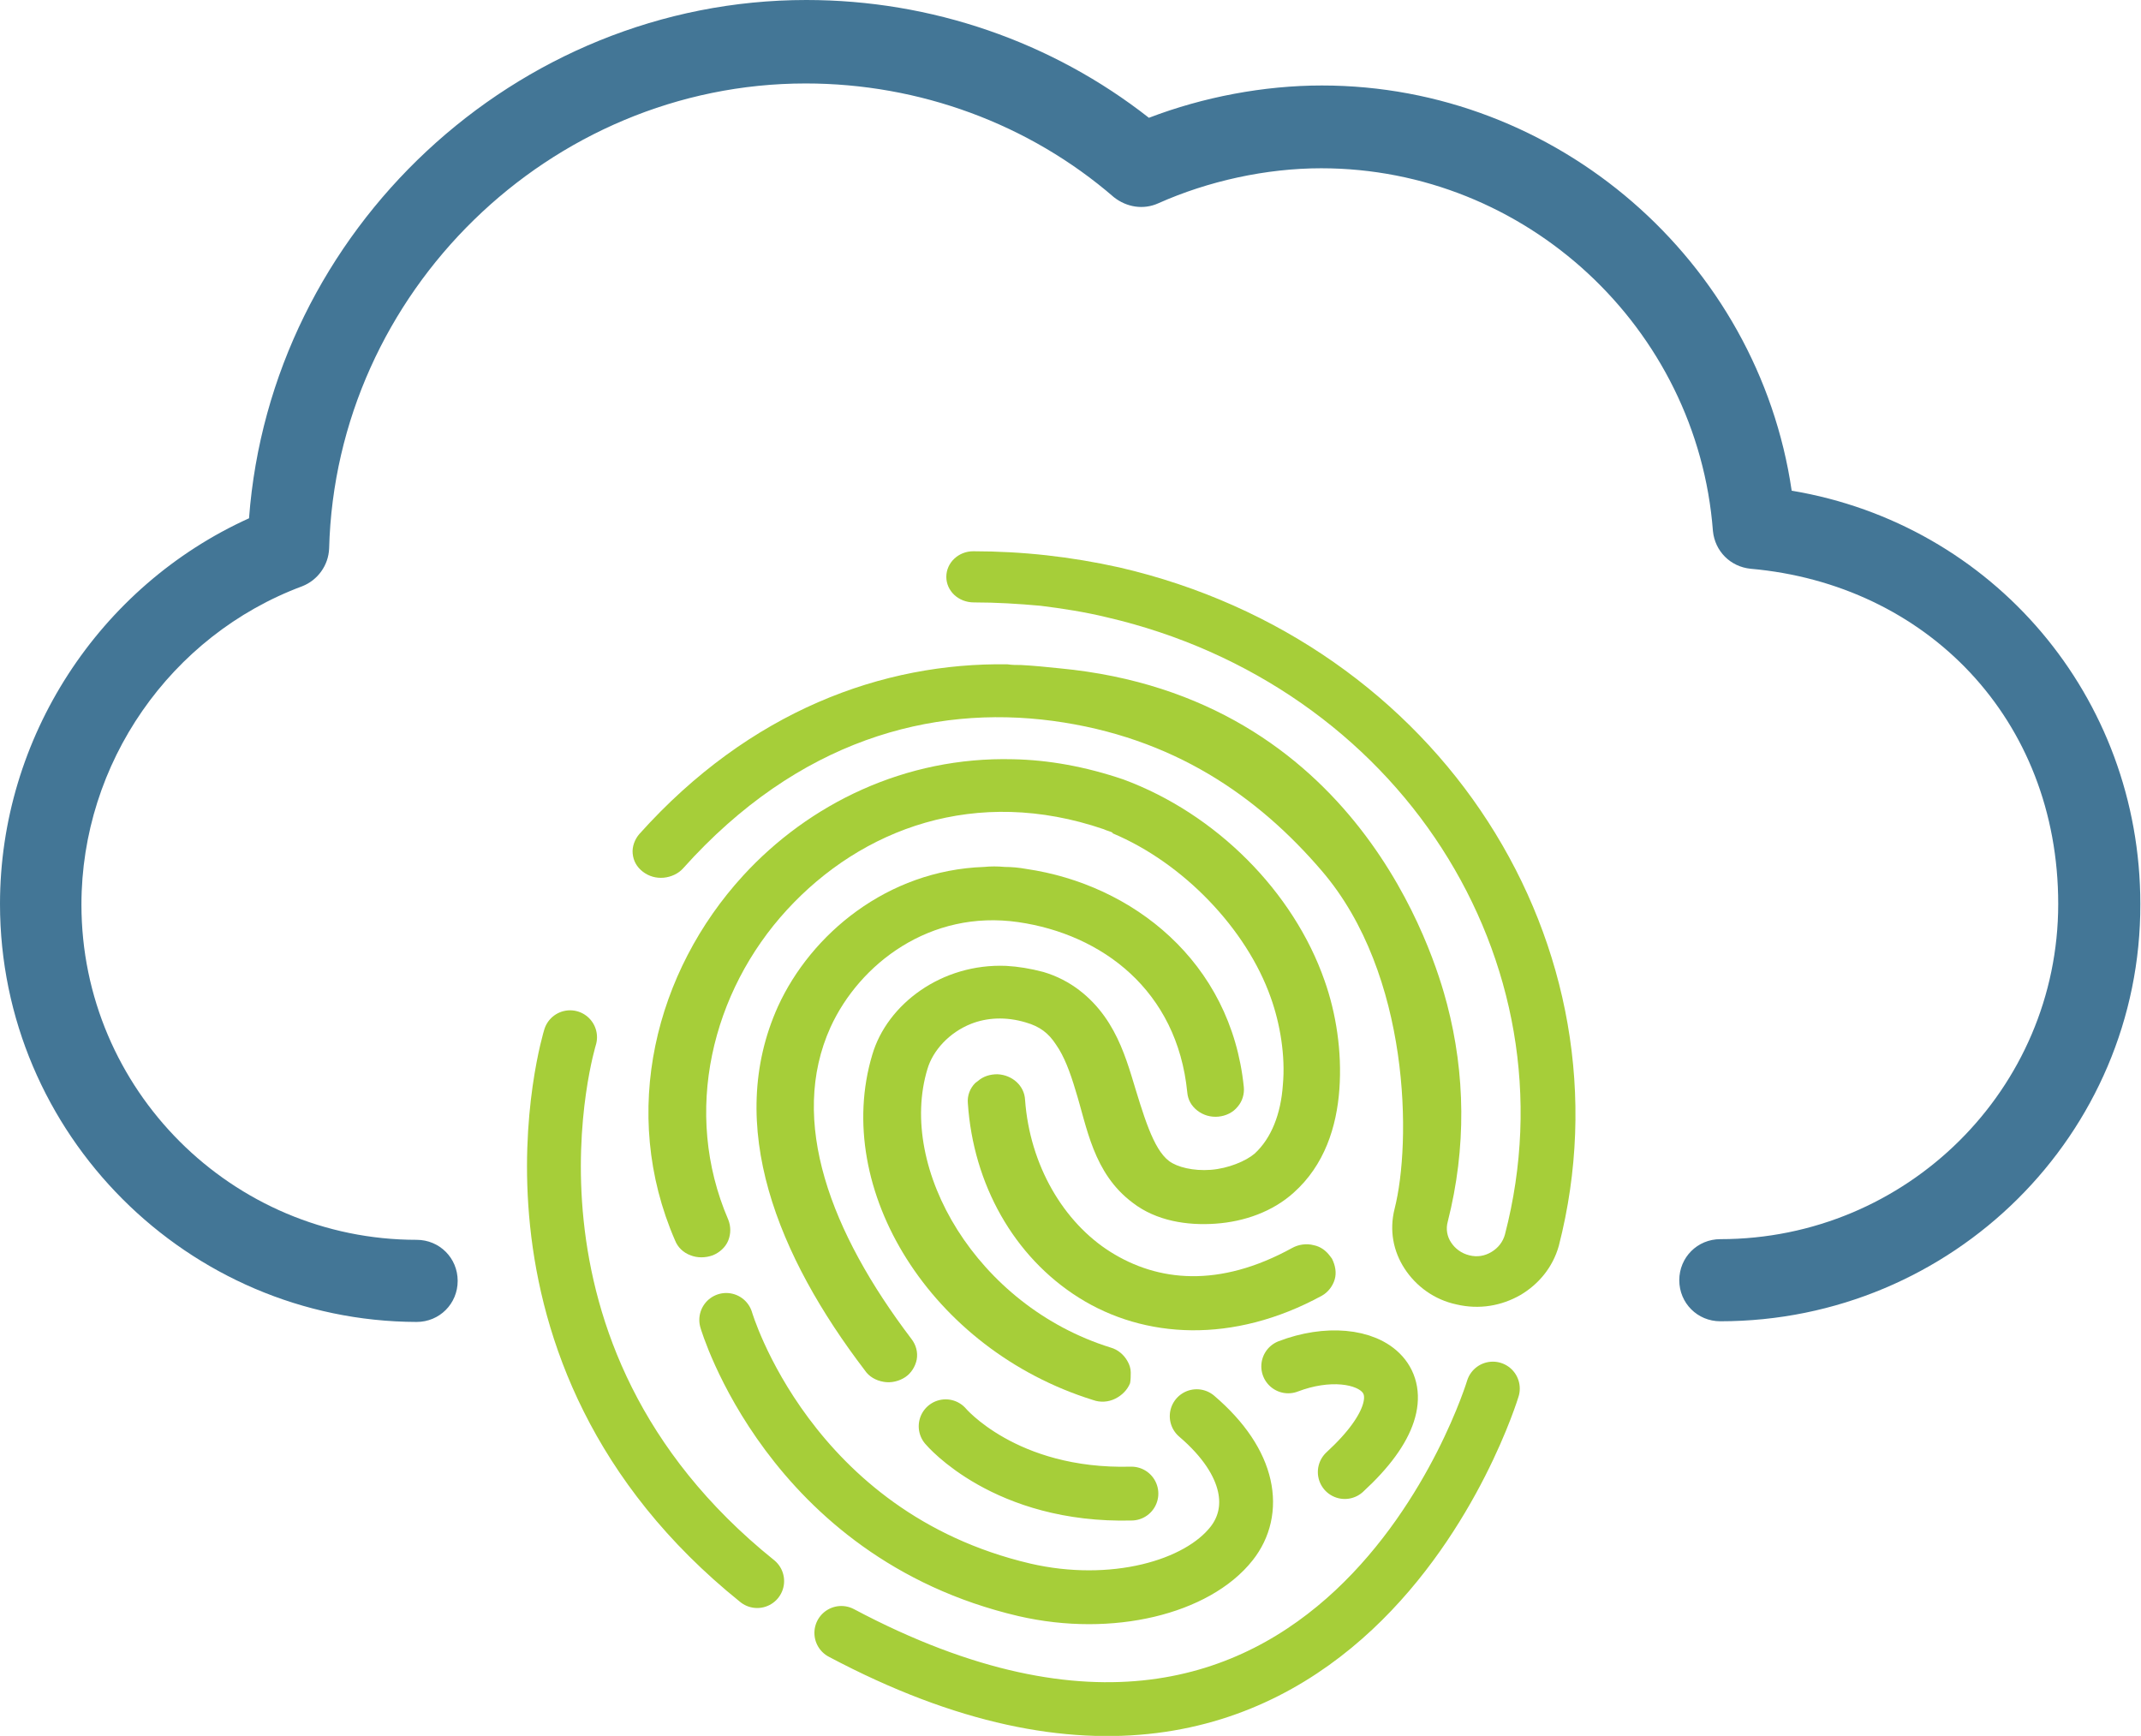
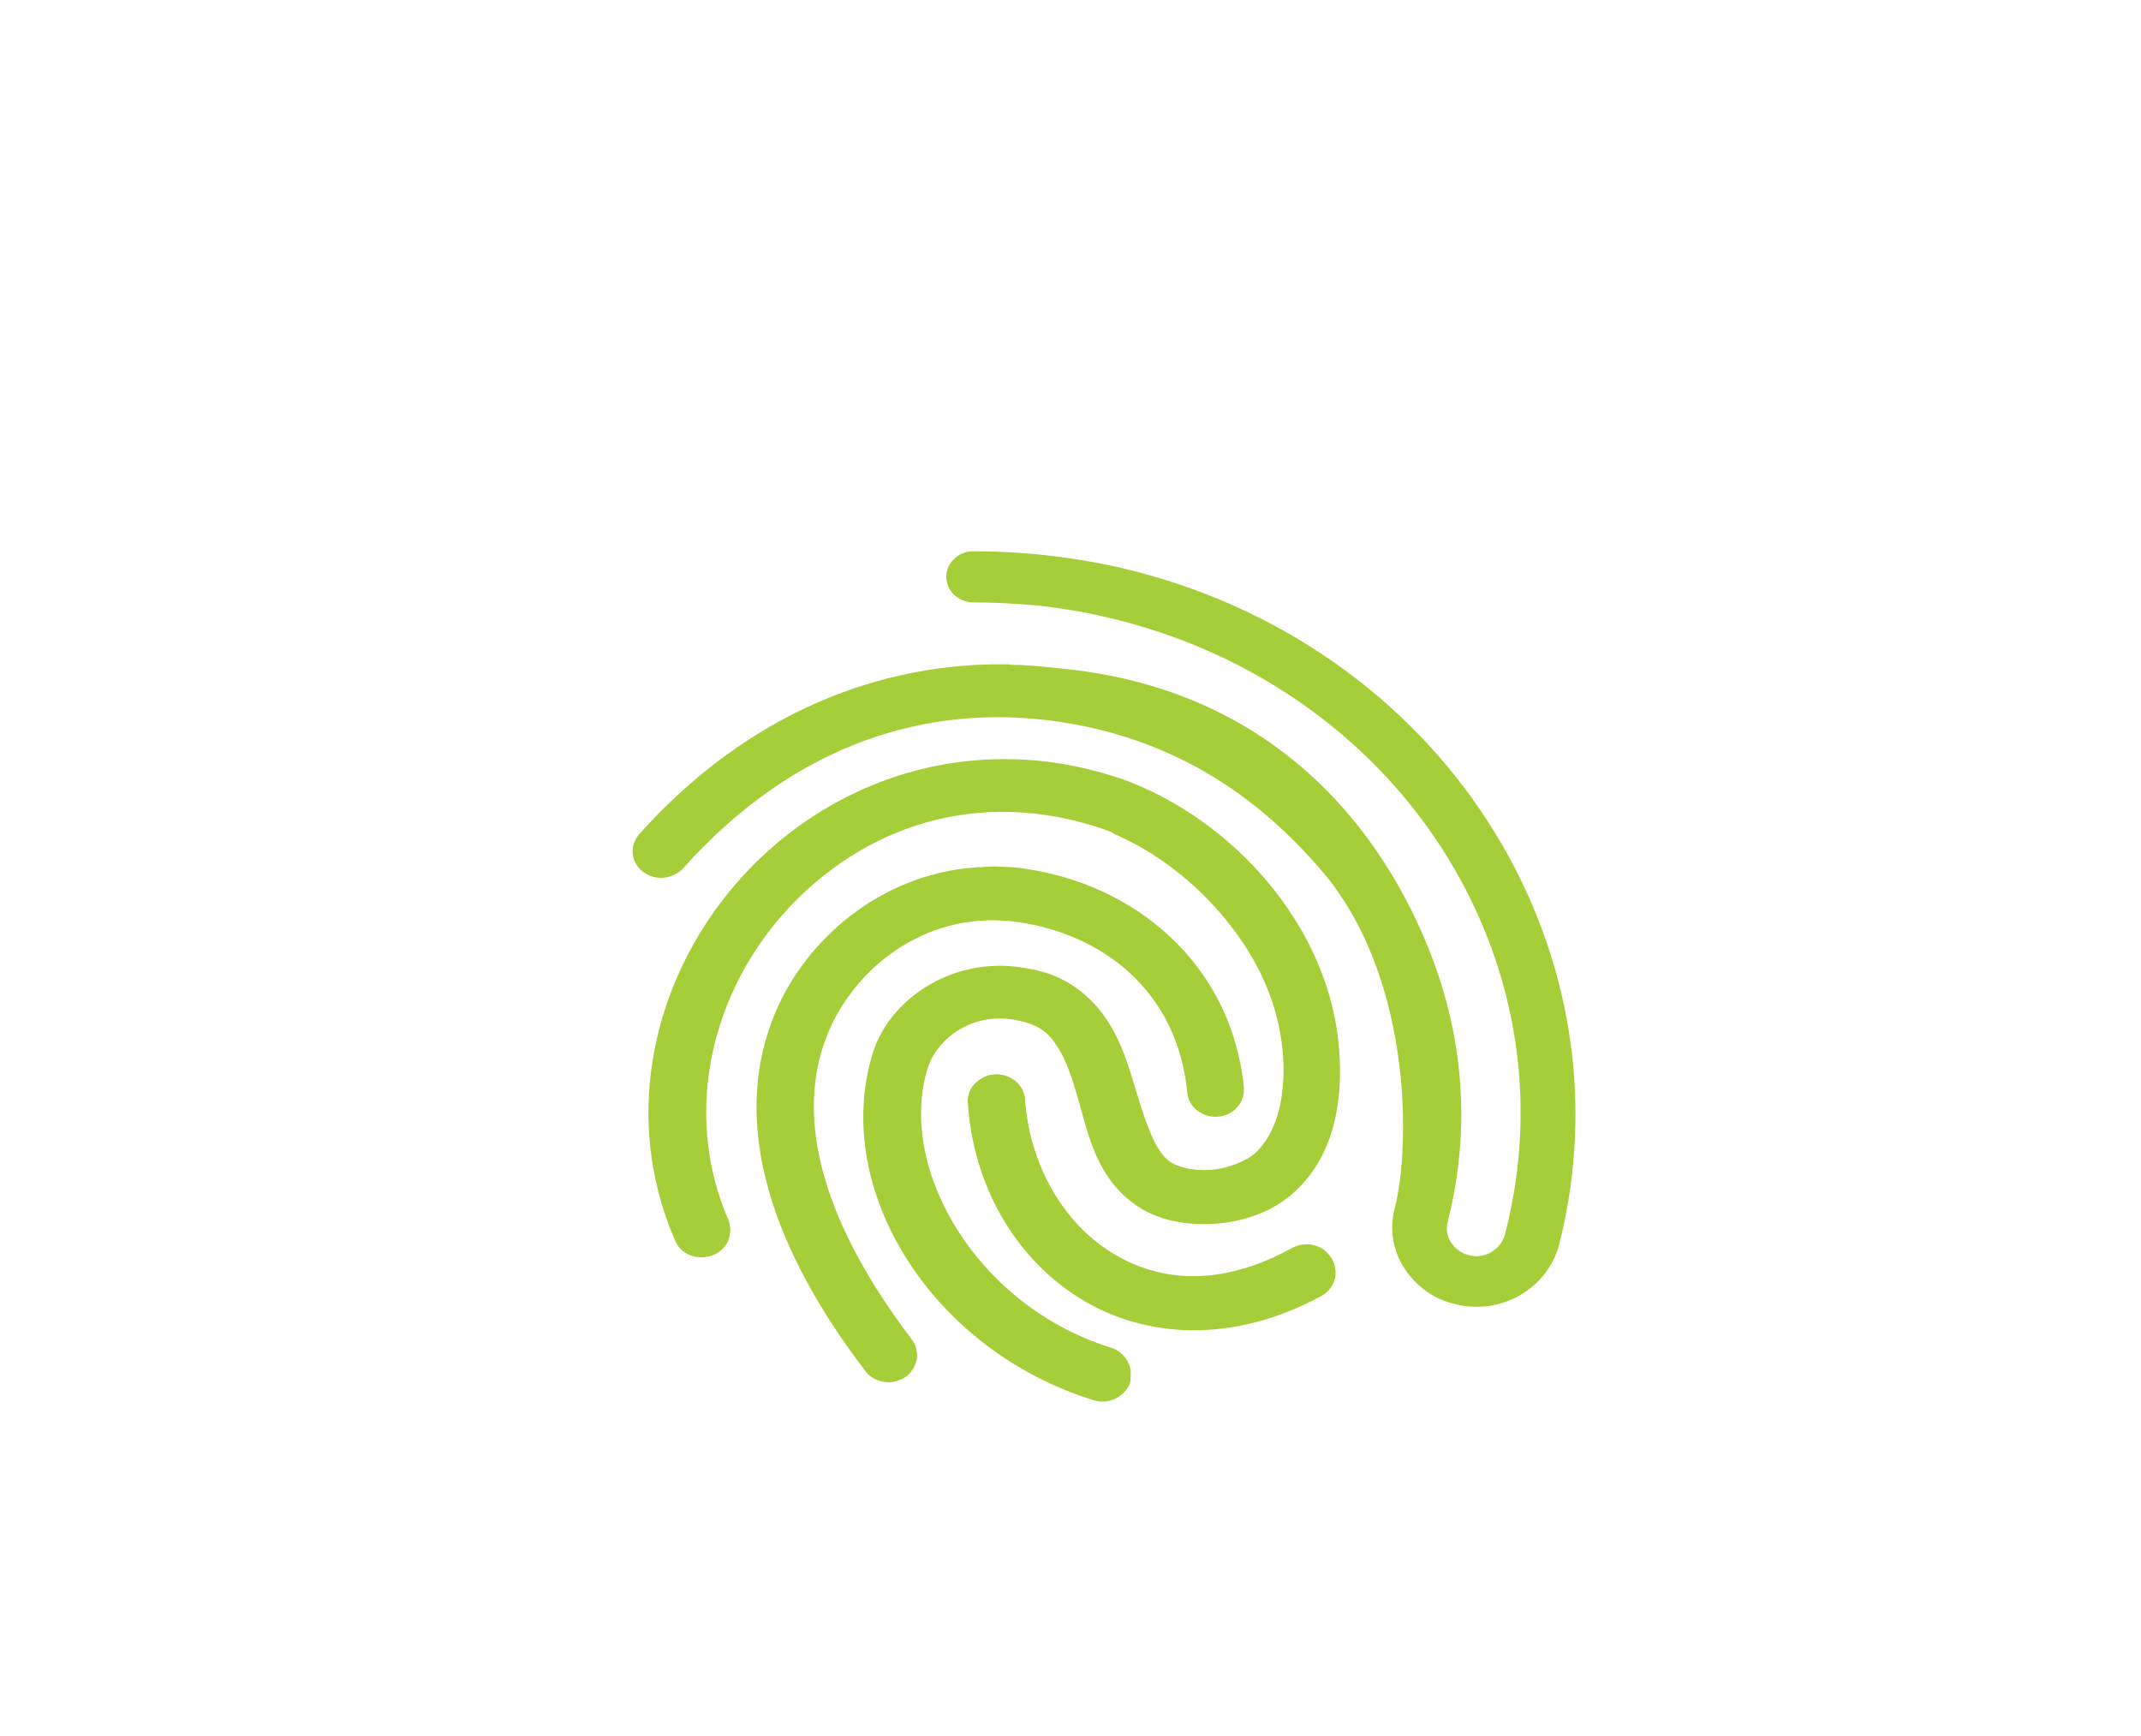
<svg xmlns="http://www.w3.org/2000/svg" version="1.1" id="Layer_1" x="0px" y="0px" viewBox="0 0 318.1 257.9" style="enable-background:new 0 0 318.1 257.9;" xml:space="preserve">
  <style type="text/css">
	.st0{fill-rule:evenodd;clip-rule:evenodd;fill:#437696;}
	.st1{fill-rule:evenodd;clip-rule:evenodd;fill:#A6CE39;}
	.st2{fill:none;stroke:#A6CE39;stroke-width:8;stroke-linecap:round;stroke-linejoin:round;stroke-miterlimit:10;}
</style>
  <g>
-     <path class="st0" d="M255.6,196.3c-3.4,0-6.1-2.7-6.1-6.1s2.7-6.1,6.1-6.1c27.7,0,50.2-22.3,50.2-49.8s-19.6-47.5-45.7-49.8   c-3-0.3-5.3-2.6-5.6-5.6c-2.3-30.2-27.8-53.9-58.2-53.9c-8.2,0-16.8,1.9-24.2,5.2c-2.2,1-4.7,0.6-6.6-0.9   c-12.6-10.9-28.9-16.9-45.8-16.9c-38,0-69.8,31-70.8,69.1c-0.1,2.5-1.7,4.7-4,5.6c-19.6,7.3-32.8,26.3-32.8,47.3   c0,27.5,22.4,49.8,49.8,49.8c3.4,0,6.1,2.7,6.1,6.1s-2.7,6.1-6.1,6.1C27.9,196.3,0,168.5,0,134.3C0,109.6,14.7,87.1,37,77   c3.2-42.8,39.6-77,82.8-77c18.6,0,36.5,6.2,50.9,17.5c8.1-3.1,17.1-4.8,25.7-4.8c35,0,64.8,26.1,69.8,60.2   c29.9,5,51.8,30.6,51.8,61.4C318.1,168.5,290.1,196.3,255.6,196.3L255.6,196.3z" />
    <path class="st1" d="M198.3,190.1c0.3-1,0.1-2.1-0.4-3.1c-0.1-0.1-0.2-0.3-0.3-0.4c-0.6-0.8-1.4-1.4-2.4-1.6   c-1.1-0.3-2.3-0.1-3.2,0.4c-10.9,6-20,5-27,0.6s-12-12.9-12.7-22.6c-0.1-2.1-1.9-3.7-4.1-3.8c-1.1,0-2.1,0.3-2.9,1   c-0.1,0.1-0.3,0.2-0.4,0.3c-0.8,0.8-1.2,1.9-1.1,3c0.8,12,6.8,22.8,16.5,28.9s22.9,6.9,36.1-0.3C197.3,192,198,191.1,198.3,190.1" />
    <path class="st1" d="M135.4,198.9c-12-15.8-18.3-32.4-12-46.3c4.3-9.4,14.8-17.5,27.9-15.6c12.4,1.8,23.6,10.1,25.1,25.3   c0.1,1.1,0.6,2,1.5,2.7c0.9,0.7,2,1,3.1,0.9s2.2-0.6,2.9-1.5c0.7-0.8,1-1.9,0.9-2.9c-1.9-18.7-16.6-30.1-32.3-32.4   c-1.1-0.2-2.2-0.3-3.2-0.3c-1.1-0.1-2.1-0.1-3.1,0c-14.4,0.5-25.7,10-30.6,20.7c-8,17.7,0,37.2,12.9,54.1c0.6,0.9,1.6,1.5,2.8,1.7   c1.1,0.2,2.3-0.1,3.2-0.7c0.9-0.6,1.5-1.6,1.7-2.6C136.4,200.9,136.1,199.8,135.4,198.9" />
    <path class="st1" d="M168,203.9c0-0.6-0.2-1.2-0.5-1.7c-0.5-0.9-1.4-1.7-2.5-2c-19.9-6.2-31.7-26.6-27.2-41.4   c0.8-2.7,3.2-5.4,6.5-6.7c2.3-0.9,5.1-1.1,8.1-0.2c2.1,0.6,3.4,1.6,4.5,3.3c1.2,1.7,2.1,4.1,2.9,6.8c1.7,5.4,2.6,12.3,8.5,16.7   c3.5,2.7,8.1,3.4,12.3,3.1c4.3-0.3,8.5-1.8,11.6-4.6c4.6-4.1,6.4-9.8,6.8-15.4c0.4-5.6-0.5-11.3-2.2-16.1   c-4.6-13.2-16.1-24.8-29.9-29.9l0,0l0,0c-5.6-1.9-11.1-2.9-16.4-3l0,0c-16-0.4-30.3,6.6-40.1,17.3c-13,14.2-18.4,35.1-10.1,54.2   c0.4,1,1.2,1.8,2.3,2.2c1,0.4,2.2,0.4,3.3,0c1-0.4,1.9-1.2,2.3-2.2c0.4-1,0.4-2.1,0-3.1c-6.9-16-2.4-33.9,8.7-46   c11.1-12.1,28.1-18.5,47.1-12c0.4,0.2,0.9,0.3,1.3,0.5v0.1c10.5,4.4,19.9,14.2,23.5,24.4c1.4,3.9,2.2,8.7,1.8,13   c-0.3,4.3-1.7,7.9-4.2,10.2c-1.3,1.1-3.9,2.2-6.5,2.4s-5-0.4-6.2-1.3c-2.4-1.8-3.8-6.8-5.6-12.7c-0.9-2.9-2-6-4-8.8   c-2-2.8-5-5.4-9.1-6.6c-1.9-0.5-3.7-0.8-5.5-0.9c-9.6-0.4-17.7,5.7-19.9,13.2c-6,20,8.7,43.8,32.8,51.3c1.1,0.4,2.3,0.3,3.3-0.2   c1-0.5,1.8-1.3,2.2-2.3C168,205,168,204.4,168,203.9" />
    <path class="st1" d="M221.1,122.1c-11.8-18.3-31-32.3-54.8-37.8c-3.6-0.8-7.2-1.4-10.8-1.8c-3.6-0.4-7.3-0.6-10.9-0.6   c-2.2,0-4,1.7-4,3.8c0,2.1,1.8,3.8,4.1,3.8c3.3,0,6.6,0.2,9.9,0.5c3.2,0.4,6.5,0.9,9.8,1.7c21.6,5,39.1,17.7,49.8,34.3   c10.7,16.6,14.7,37,9.4,57.4c-0.3,1.1-1,2-2,2.6c-1,0.6-2.1,0.8-3.3,0.5c-1.2-0.3-2.1-1-2.7-1.9c-0.6-0.9-0.8-2-0.5-3.1   c2.8-11,2.6-22-0.1-32.3c-1.9-7.3-13.4-45.7-57.5-49.9c-1.9-0.2-3.9-0.4-5.8-0.5l0,0c-0.7,0-1.3,0-2-0.1   c-18.5-0.3-38.3,6.9-54.7,25.2c-0.7,0.8-1.1,1.9-1,2.9c0.1,1.1,0.6,2,1.5,2.7c0.9,0.7,2,1,3.1,0.9c1.1-0.1,2.2-0.6,2.9-1.4   c17.1-19.1,36.9-24.3,54.9-21.9c17.9,2.4,30.5,11.2,40,22.3c13.2,15.4,13.3,40.4,10.8,50.2c-0.8,3.2-0.2,6.3,1.5,8.9   c1.7,2.6,4.4,4.6,7.7,5.3c3.4,0.8,6.7,0.2,9.5-1.4c2.7-1.6,4.8-4.1,5.7-7.3C237.3,162.9,232.9,140.4,221.1,122.1" />
    <g>
-       <path class="st2" d="M84.7,154.1c0,0-14.5,46.8,27.8,80.8 M191.4,203c11.5-4.4,23,2.3,8.4,15.7 M140.5,211.9c0,0,8.8,10.5,27.6,10     M221.8,206.3c0,0-22.8,75.6-96.8,36.3 M107.9,196.1c0,0,9.3,31.9,44.3,40.1c13,3,25.7-0.4,30.8-6.9c3.7-4.7,3-11.9-5.2-18.9" />
-     </g>
+       </g>
  </g>
</svg>